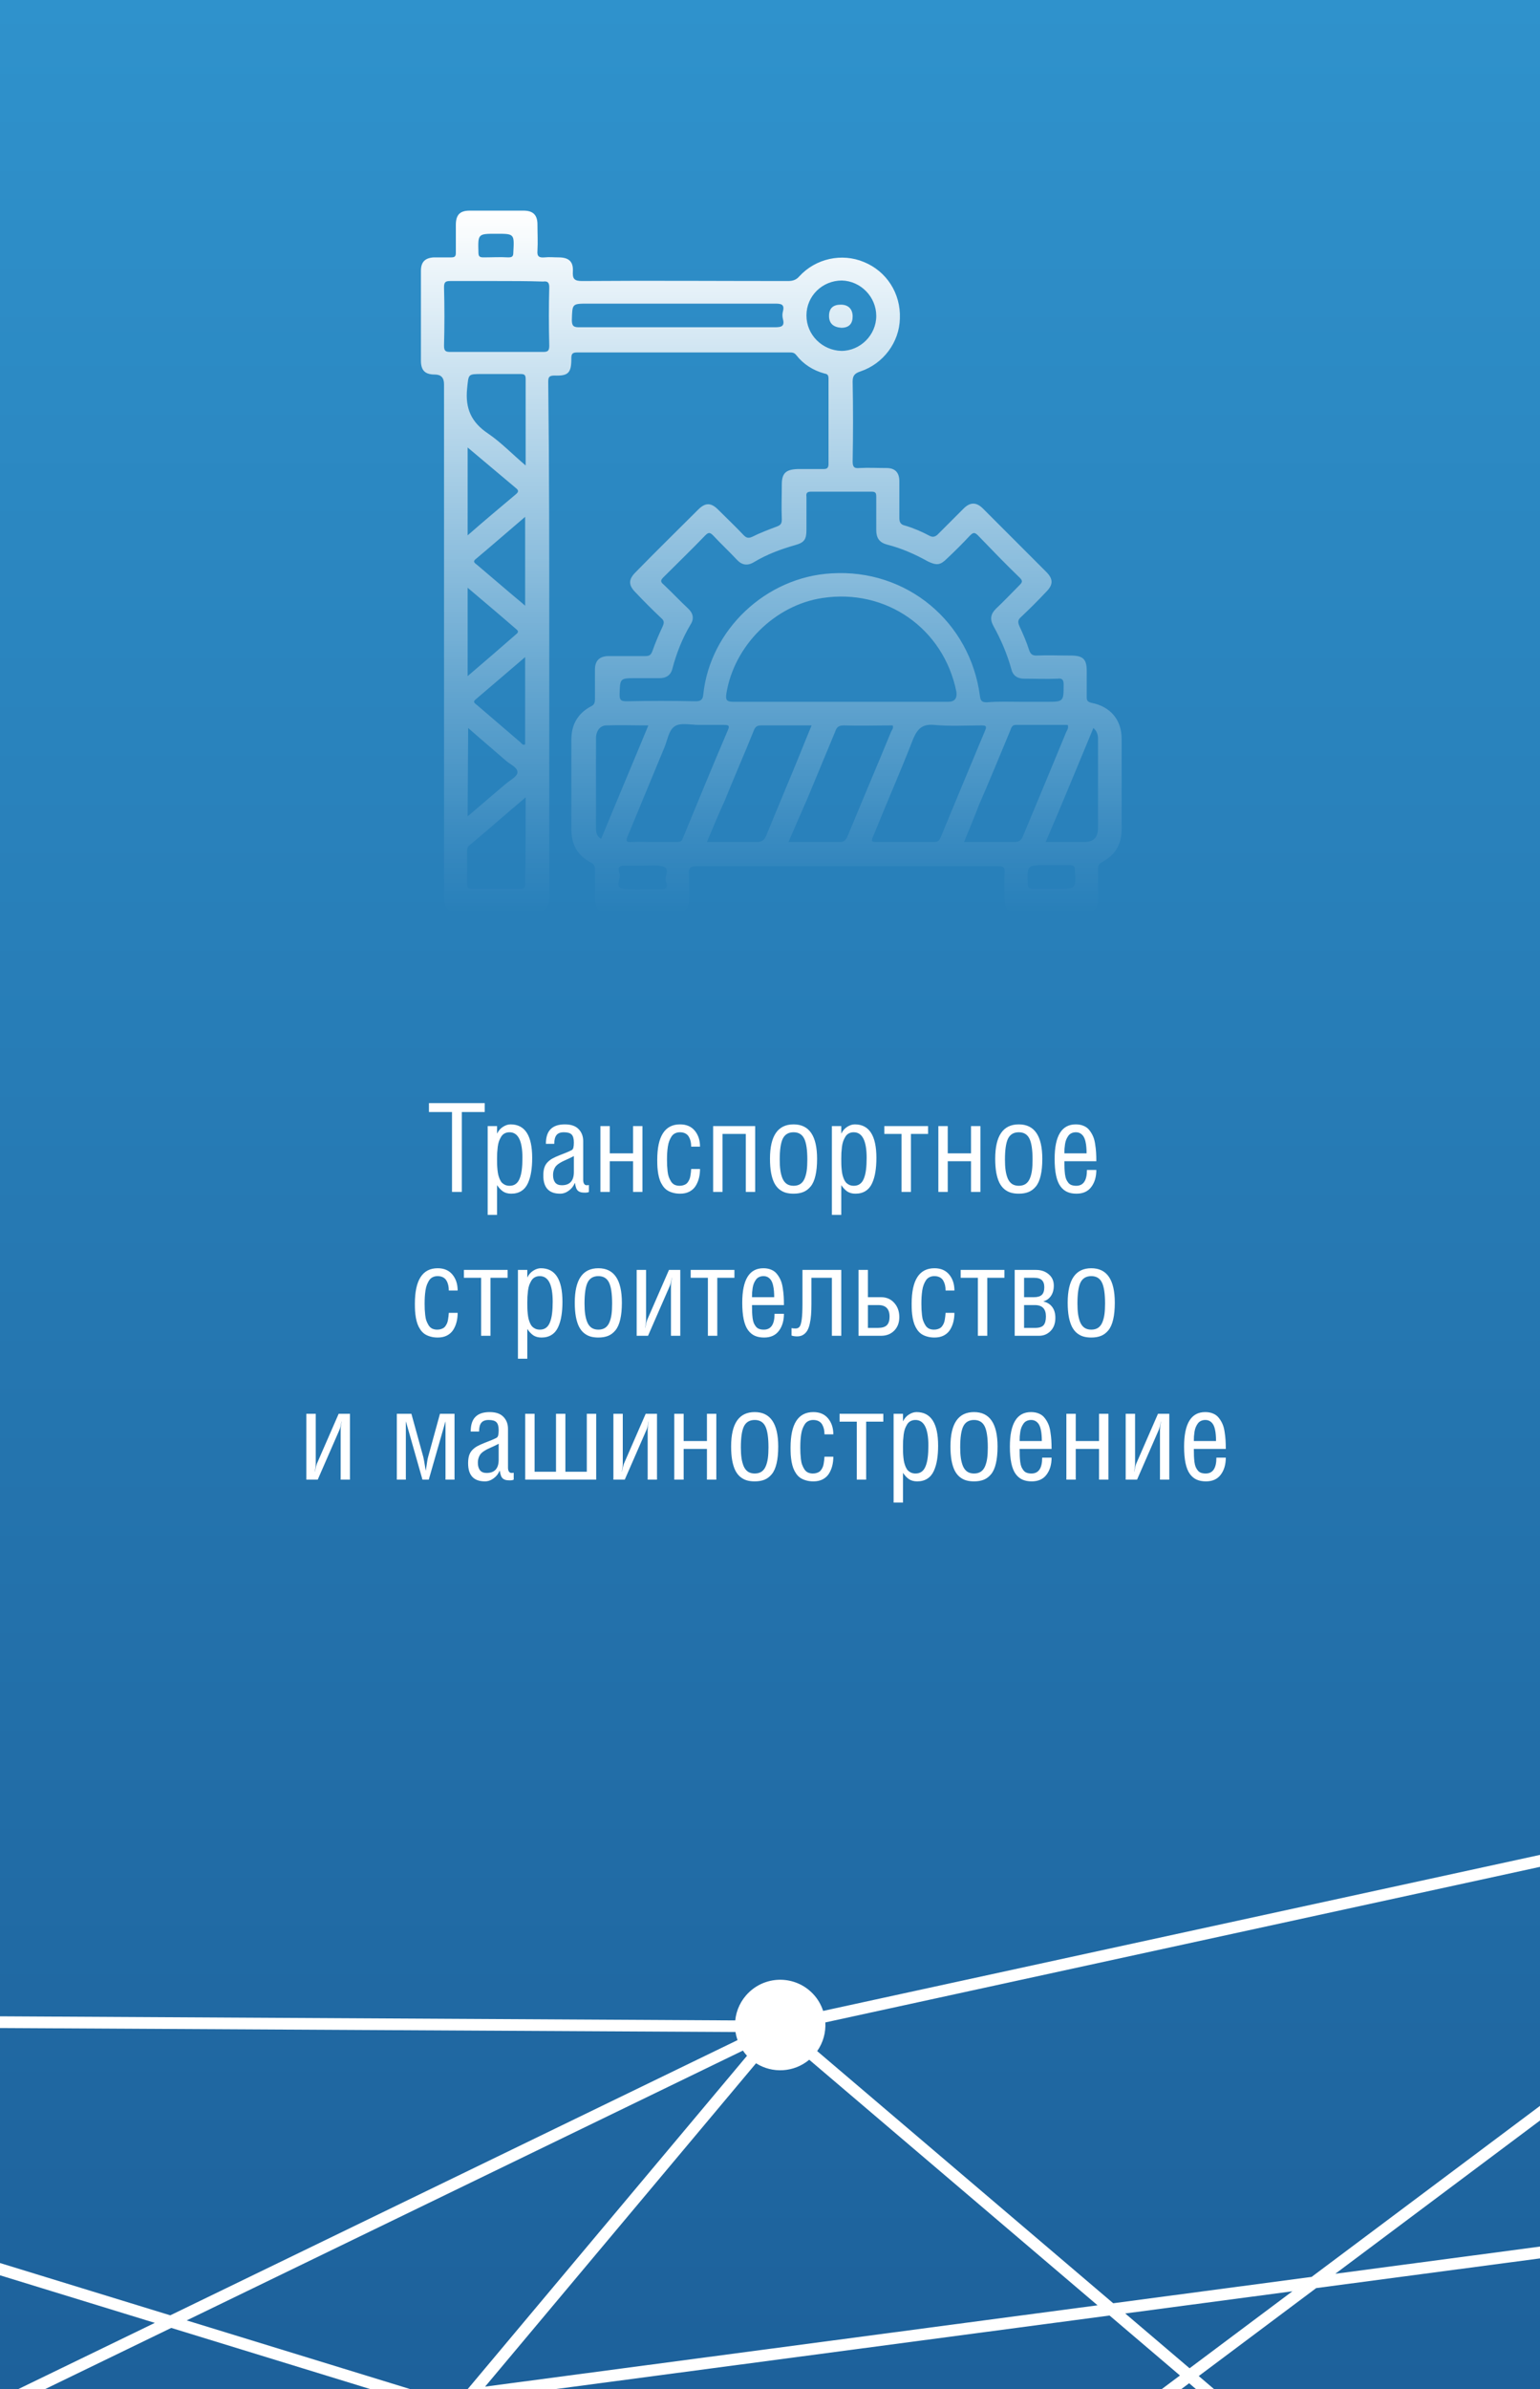
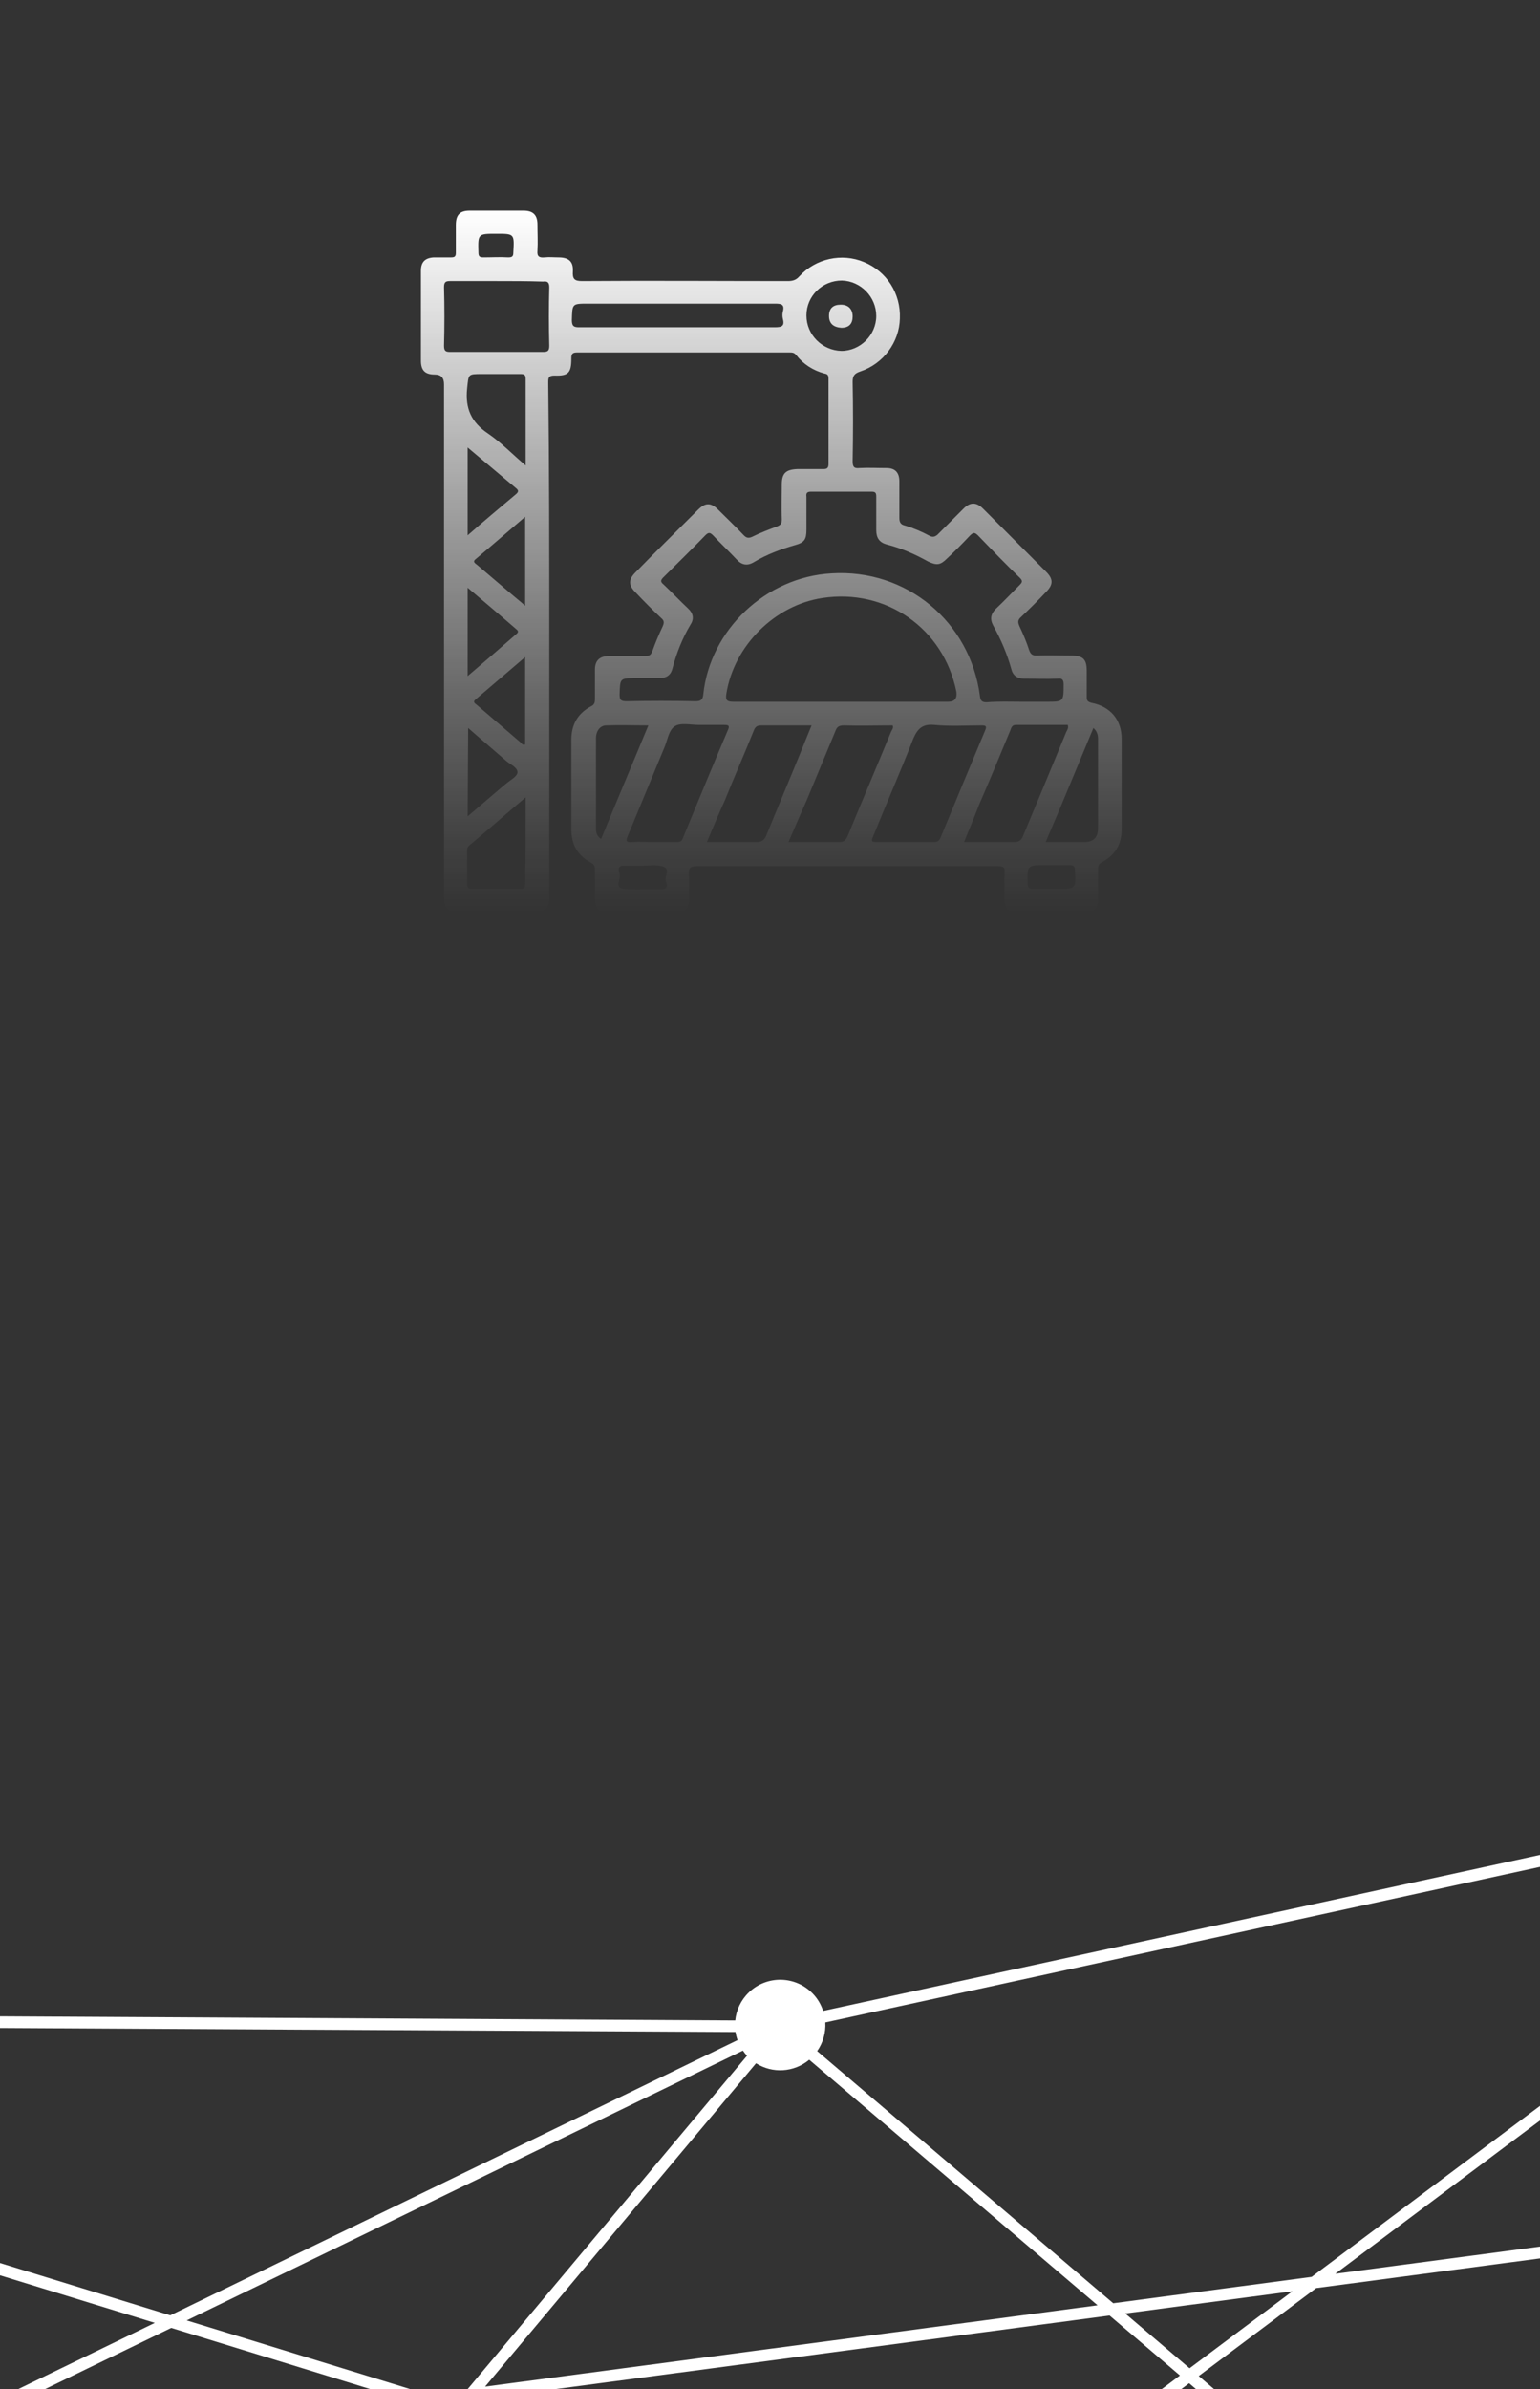
<svg xmlns="http://www.w3.org/2000/svg" width="300" height="465" viewBox="0 0 300 465" fill="none">
  <rect x="0" y="0" width="300" height="465" fill="#333333" stroke="none" />
-   <rect width="300" height="465" fill="url(#paint0_linear_169_39)" />
  <path d="M260.14 442.56L300 412.74V409.89L255.51 443.18L216.86 448.31L159.19 399.23C160.36 397.57 160.89 395.6 160.78 393.65L300 363.37V361.04L160.35 391.41C159.95 390.19 159.29 389.03 158.34 388.05C154.97 384.54 149.39 384.43 145.88 387.81C144.32 389.31 143.43 391.26 143.23 393.26L0 392.46V394.74L143.28 395.52C143.36 396.05 143.5 396.58 143.68 397.09L33.17 450.66L0 440.48V442.87L30.16 452.13L3.6 465H8.83L33.36 453.11L72.08 465H79.85L36.37 451.65L144.72 399.13C144.96 399.48 145.23 399.82 145.52 400.14L91.14 464.98L91.01 465H108.36L216.15 450.7L229.86 462.37L226.34 465H230.15L231.65 463.88L232.96 465H236.48L233.52 462.48L256.4 445.36L300 439.58V437.28L260.14 442.57V442.56ZM94.5 464.54L147.28 401.6C150.46 403.62 154.67 403.4 157.64 400.91L213.81 448.71L94.49 464.54H94.5ZM231.74 460.97L219.2 450.3L251.77 445.98L231.73 460.97H231.74Z" fill="white" />
  <path d="M107 124.5C107 141.2 107 157.8 107 174.4C107 176.9 106.3 177.6 103.8 177.6C99.1 177.6 94.3 177.6 89.6 177.6C87.3 177.6 86.5 176.9 86.5 174.5C86.5 141.3 86.5 108 86.5 74.8C86.5 73.5 85.9 72.9 84.7 72.9C82.8 72.9 82 72.1 82 70.2C82 64.4 82 58.5 82 52.7C82 51 82.8 50.2 84.5 50.1C85.6 50.1 86.8 50.1 87.9 50.1C88.6 50.1 88.8 49.9 88.8 49.2C88.8 47.4 88.8 45.6 88.8 43.8C88.8 41.8 89.6 41 91.5 41C95 41 98.5 41 102 41C103.9 41 104.7 41.9 104.7 43.7C104.7 45.4 104.8 47.1 104.7 48.8C104.6 49.9 105 50.2 106.1 50.1C107 50 107.9 50.1 108.8 50.1C110.8 50.1 111.7 50.9 111.6 52.8C111.5 54.3 111.9 54.7 113.4 54.7C126.8 54.6 140.2 54.7 153.5 54.7C154.4 54.7 155.1 54.5 155.7 53.8C158.9 50.3 164 49.2 168.3 51C172.7 52.8 175.5 57.1 175.3 62C175.2 66.6 172.1 70.8 167.6 72.3C166.4 72.7 166.1 73.2 166.1 74.3C166.2 79.5 166.2 84.6 166.1 89.8C166.1 90.9 166.4 91.2 167.4 91.1C169.2 91 170.9 91.1 172.7 91.1C174.4 91.1 175.2 92 175.2 93.7C175.2 96.1 175.2 98.4 175.2 100.8C175.2 101.6 175.4 102.1 176.3 102.3C178 102.8 179.6 103.5 181.1 104.3C181.7 104.6 182.1 104.5 182.6 104.1C184.3 102.4 186 100.7 187.7 99C189 97.7 190.2 97.7 191.5 99C195.6 103.1 199.7 107.2 203.8 111.3C205.2 112.7 205.2 113.8 203.8 115.2C202.2 116.9 200.6 118.5 198.9 120.1C198.2 120.7 198.3 121.2 198.6 121.9C199.3 123.4 200 125 200.5 126.6C200.8 127.4 201.2 127.6 201.9 127.6C204.1 127.5 206.4 127.6 208.6 127.6C211 127.6 211.7 128.3 211.7 130.6C211.7 132.3 211.7 134 211.7 135.7C211.7 136.4 211.9 136.6 212.6 136.8C216.3 137.5 218.5 140.1 218.5 143.8C218.5 149.7 218.5 155.6 218.5 161.4C218.5 164.3 217.3 166.4 214.7 167.8C214.1 168.1 213.9 168.5 213.9 169.1C213.9 171.1 213.9 173.1 213.9 175.1C213.9 176.9 213 177.7 211.3 177.7C207 177.7 202.8 177.7 198.5 177.7C196.5 177.7 195.7 176.9 195.7 174.9C195.7 173.2 195.6 171.5 195.7 169.8C195.8 168.8 195.4 168.6 194.4 168.6C184.5 168.6 174.6 168.6 164.7 168.6C155.1 168.6 145.5 168.6 135.8 168.6C134.4 168.6 134.1 169 134.2 170.3C134.3 171.9 134.2 173.5 134.2 175.1C134.2 176.9 133.4 177.7 131.6 177.7C127.3 177.7 123 177.7 118.6 177.7C116.8 177.7 115.9 176.8 115.9 175C115.9 173.1 115.9 171.1 115.9 169.2C115.9 168.6 115.7 168.2 115.1 167.9C112.5 166.5 111.3 164.4 111.3 161.4C111.3 155.6 111.3 149.8 111.3 144C111.3 141.1 112.5 138.9 115.1 137.5C115.8 137.2 115.9 136.7 115.9 136.1C115.9 134.2 115.9 132.2 115.9 130.3C115.9 128.6 116.8 127.7 118.6 127.7C121 127.7 123.3 127.7 125.7 127.7C126.5 127.7 126.8 127.5 127.1 126.7C127.7 125 128.4 123.4 129.1 121.9C129.4 121.2 129.4 120.8 128.8 120.3C127.1 118.7 125.4 117 123.8 115.3C122.4 113.9 122.4 112.8 123.8 111.4C127.8 107.3 131.9 103.3 136 99.2C137.4 97.8 138.5 97.8 139.9 99.2C141.6 100.9 143.3 102.5 144.9 104.2C145.4 104.7 145.8 104.8 146.5 104.5C148.1 103.7 149.7 103.1 151.3 102.5C152.1 102.2 152.3 101.9 152.3 101.1C152.2 98.8 152.3 96.5 152.3 94.3C152.3 92.1 153.1 91.4 155.3 91.3C157 91.3 158.7 91.3 160.4 91.3C161.1 91.3 161.4 91.1 161.4 90.3C161.4 84.8 161.4 79.2 161.4 73.7C161.4 73 161.2 72.8 160.6 72.7C158.4 72.1 156.5 70.9 155.1 69.1C154.7 68.6 154.3 68.6 153.7 68.6C139.9 68.6 126.2 68.6 112.4 68.6C111.4 68.6 111.3 69 111.3 69.8C111.3 72.6 110.7 73.2 108 73.1C106.8 73.1 106.8 73.6 106.8 74.5C107 91 107 107.7 107 124.5ZM199.1 136.6C200.7 136.6 202.2 136.6 203.8 136.6C207.2 136.6 207.2 136.6 207.2 133.2C207.2 132.2 206.8 132 206 132.1C203.8 132.2 201.6 132.1 199.5 132.1C198.2 132.1 197.3 131.5 197 130.2C196.2 127.3 195 124.5 193.5 121.8C192.8 120.5 193 119.5 194 118.5C195.6 117 197.1 115.4 198.6 113.9C199.1 113.4 199.3 113.1 198.7 112.5C195.9 109.8 193.2 107 190.5 104.2C189.8 103.5 189.5 103.7 188.9 104.3C187.5 105.8 186 107.3 184.5 108.7C183.2 110 182.5 110.1 180.8 109.3C178.3 107.9 175.6 106.7 172.8 106C171.3 105.6 170.7 104.7 170.7 103.2C170.7 101 170.7 98.8 170.7 96.7C170.7 96 170.6 95.7 169.8 95.7C165.9 95.7 161.9 95.7 158 95.7C157.2 95.7 157 96 157.1 96.7C157.1 98.8 157.1 101 157.1 103.1C157.1 105 156.7 105.6 154.9 106.1C152.1 106.9 149.4 107.9 146.9 109.4C145.6 110.2 144.5 110 143.5 108.9C142 107.3 140.4 105.8 138.9 104.2C138.3 103.6 138 103.6 137.4 104.2C134.7 107 131.9 109.7 129.2 112.4C128.6 113 128.7 113.3 129.3 113.8C130.9 115.3 132.4 116.9 134 118.4C135 119.3 135.3 120.4 134.5 121.6C132.9 124.3 131.8 127.1 131 130.1C130.7 131.4 129.8 132 128.5 132C127 132 125.5 132 124 132C120.7 132 120.8 132 120.7 135.2C120.7 136.3 121 136.5 122.1 136.5C126.6 136.4 131 136.4 135.5 136.5C136.5 136.5 136.9 136.2 137 135.2C138.3 122.6 149.2 112.3 162 111.6C176.6 110.7 189 121 190.9 135.5C191 136.4 191.3 136.7 192.2 136.7C194.5 136.5 196.8 136.6 199.1 136.6ZM163.9 136.6C170.8 136.6 177.7 136.6 184.7 136.6C186 136.6 186.5 135.9 186.3 134.6C183.8 122.3 172.6 114.5 160.2 116.4C150.9 117.8 143 125.7 141.5 135C141.3 136.3 141.6 136.6 142.9 136.6C149.8 136.6 156.9 136.6 163.9 136.6ZM176.2 163.9C178.1 163.9 180 163.9 181.9 163.9C182.6 163.9 182.9 163.7 183.2 163.1C186.1 156.1 189 149.1 191.9 142.2C192.3 141.3 192 141.2 191.2 141.2C188.1 141.2 185 141.4 182 141.1C179.8 140.9 178.8 141.7 177.9 143.8C175.5 150 172.8 156.1 170.3 162.3C169.6 163.9 169.6 163.9 171.3 163.9C172.9 163.9 174.6 163.9 176.2 163.9ZM96.8 54.7C93.8 54.7 90.7 54.7 87.7 54.7C86.8 54.7 86.5 54.9 86.5 55.9C86.6 59.7 86.6 63.5 86.5 67.3C86.5 68.3 86.8 68.5 87.7 68.5C93.7 68.5 99.7 68.5 105.8 68.5C106.7 68.5 107 68.3 107 67.3C106.9 63.5 106.9 59.7 107 55.9C107 54.9 106.6 54.7 105.8 54.8C102.7 54.7 99.7 54.7 96.8 54.7ZM137.7 163.9C141.1 163.9 144.2 163.9 147.4 163.9C148.3 163.9 148.8 163.6 149.2 162.8C151.4 157.4 153.7 152 155.9 146.6C156.6 144.9 157.3 143.1 158.1 141.2C154.7 141.2 151.5 141.2 148.3 141.2C147.4 141.2 147.1 141.5 146.8 142.3C145 146.8 143 151.3 141.2 155.8C140 158.4 138.9 161.1 137.7 163.9ZM127.3 163.9C128.8 163.9 130.3 163.9 131.8 163.9C132.4 163.9 132.8 163.8 133 163.2C135.9 156.2 138.8 149.1 141.8 142.1C142.2 141.2 141.9 141.1 141 141.1C139.4 141.1 137.8 141.1 136.2 141.1C134.5 141.1 132.5 140.6 131.4 141.4C130.2 142.2 130 144.3 129.3 145.8C127 151.4 124.6 157.1 122.3 162.7C121.9 163.6 121.9 164 123.1 163.9C124.5 163.8 125.9 163.9 127.3 163.9ZM153.6 163.9C157 163.9 160.2 163.9 163.4 163.9C164.3 163.9 164.7 163.7 165.1 162.8C167.9 156 170.8 149.2 173.6 142.4C173.8 142 174.1 141.7 173.9 141.2C170.7 141.2 167.6 141.3 164.4 141.2C163.4 141.2 163 141.5 162.7 142.4C160.9 146.7 159.1 151.1 157.3 155.4C156.1 158.1 154.9 160.9 153.6 163.9ZM187.8 163.9C191.1 163.9 194.3 163.9 197.4 163.9C198.4 163.9 198.9 163.7 199.3 162.7C202.1 156 204.9 149.3 207.7 142.5C207.9 142.1 208.2 141.7 208 141.1C204.7 141.1 201.3 141.1 197.9 141.1C197.1 141.1 197 141.7 196.8 142.2C194.8 147 192.8 151.9 190.7 156.7C189.8 159.1 188.8 161.4 187.8 163.9ZM132 63.7C138.3 63.7 144.6 63.7 150.9 63.7C152.3 63.7 152.9 63.5 152.5 62C152.4 61.6 152.4 61.1 152.5 60.7C152.9 59.2 152.2 59.1 150.9 59.1C138.8 59.1 126.7 59.1 114.6 59.1C111.4 59.1 111.5 59.1 111.4 62.3C111.4 63.5 111.8 63.7 112.8 63.7C119.3 63.7 125.6 63.7 132 63.7ZM102.4 90.6C102.4 84.8 102.4 79.3 102.4 73.8C102.4 73 102.2 72.8 101.4 72.8C98.9 72.8 96.4 72.8 93.9 72.8C91.1 72.8 91.3 72.8 91 75.6C90.6 79.5 91.8 82.2 95.1 84.4C97.6 86.1 99.8 88.4 102.4 90.6ZM102.4 155.2C98.6 158.4 95.1 161.5 91.5 164.5C91.1 164.8 91 165.1 91 165.6C91 167.8 91 170 91 172.1C91 172.8 91.3 173 91.9 173C95.1 173 98.2 173 101.4 173C102 173 102.3 172.9 102.3 172.1C102.4 166.6 102.4 161.1 102.4 155.2ZM170.7 61.5C170.7 57.8 167.7 54.7 164 54.6C160.2 54.6 157.1 57.6 157.1 61.4C157.1 65.2 160.2 68.2 163.9 68.3C167.6 68.3 170.7 65.2 170.7 61.5ZM126.3 141.2C123.4 141.2 120.7 141.1 118.1 141.2C116.9 141.2 116.1 142.3 116.1 143.7C116.1 149.6 116.1 155.5 116.1 161.3C116.1 162.1 116.3 162.8 117.1 163.3C120.1 156 123.2 148.7 126.3 141.2ZM213 141.7C209.9 149.1 206.9 156.5 203.7 163.9C206.3 163.9 208.7 163.9 211.1 163.9C213 163.9 213.9 163.1 213.9 161.1C213.9 155.4 213.9 149.6 213.9 143.9C213.9 143.2 213.8 142.4 213 141.7ZM91.1 87.1V104.2C94.3 101.4 97.4 98.8 100.5 96.2C101.1 95.7 101 95.4 100.5 95C97.4 92.4 94.3 89.8 91.1 87.1ZM102.3 100.6C98.9 103.5 95.8 106.2 92.7 108.8C91.9 109.4 92.7 109.7 93 110C95.2 111.9 97.5 113.8 99.7 115.7C100.5 116.4 101.3 117 102.3 117.9V100.6ZM91.1 114.4V131.6C94.4 128.8 97.5 126.1 100.6 123.4C101 123.1 101 122.8 100.6 122.5C97.5 119.8 94.4 117.2 91.1 114.4ZM102.3 127.9C99 130.7 95.9 133.4 92.7 136.1C91.9 136.7 92.7 137 93 137.3C95.8 139.7 98.6 142.1 101.4 144.5C101.6 144.7 101.8 145.1 102.3 144.9V127.9ZM91.1 158.9C93.7 156.7 96.1 154.6 98.5 152.6C99.3 151.9 100.7 151.2 100.8 150.4C100.9 149.4 99.4 148.8 98.6 148.1C96.2 146 93.7 143.9 91.2 141.7L91.1 158.9ZM125.3 168.5C124 168.5 122.7 168.5 121.5 168.5C120.1 168.5 120.6 169.6 120.7 170.1C121 171.1 119.6 172.8 121.5 173C123.9 173.3 126.4 173 128.9 173.1C130.3 173.1 129.9 172 129.7 171.5C129.4 170.5 130.8 169 128.9 168.6C127.7 168.3 126.5 168.5 125.3 168.5ZM204.8 173C205.2 173 205.6 173 206.1 173C209.6 173 209.6 173 209.4 169.4C209.4 168.7 209.2 168.4 208.4 168.4C206.8 168.4 205.3 168.4 203.7 168.4C200.1 168.4 200.1 168.4 200.2 172C200.2 172.7 200.4 173 201.2 173C202.4 173 203.6 173 204.8 173ZM96.7 45.5C93.1 45.5 93.1 45.5 93.2 49.1C93.2 49.9 93.4 50.1 94.2 50.1C95.8 50.1 97.4 50 99 50.1C99.8 50.1 100 49.9 100 49.1C100.2 45.5 100.2 45.5 96.7 45.5ZM163.9 63.8C165.4 63.8 166.1 63 166.1 61.6C166.1 60.2 165.3 59.3 163.8 59.3C162.3 59.3 161.5 60 161.5 61.5C161.5 63 162.4 63.7 163.9 63.8Z" fill="url(#paint1_linear_169_39)" />
-   <path d="M83.562 216.449V214.715H94.426V216.449H89.961V232H88.051V216.449H83.562ZM95 236.465V219.18H96.828V220.621H96.852C97.125 220.059 97.508 219.625 98 219.32C98.492 219.008 98.981 218.852 99.465 218.852C102.27 218.852 103.672 221.027 103.672 225.379C103.672 226.41 103.605 227.324 103.473 228.121C103.348 228.918 103.137 229.645 102.84 230.301C102.543 230.957 102.121 231.461 101.574 231.812C101.027 232.164 100.367 232.34 99.594 232.34C98.977 232.34 98.453 232.203 98.023 231.93C97.602 231.648 97.203 231.23 96.828 230.676V236.465H95ZM96.828 225.566C96.828 225.98 96.832 226.34 96.84 226.645C96.848 226.941 96.871 227.285 96.91 227.676C96.949 228.059 97 228.387 97.062 228.66C97.133 228.934 97.227 229.215 97.344 229.504C97.469 229.793 97.613 230.027 97.777 230.207C97.949 230.379 98.16 230.523 98.41 230.641C98.668 230.75 98.957 230.805 99.277 230.805C99.746 230.805 100.141 230.688 100.461 230.453C100.789 230.219 101.047 229.863 101.234 229.387C101.43 228.902 101.566 228.34 101.645 227.699C101.73 227.051 101.773 226.277 101.773 225.379C101.773 222.051 100.934 220.387 99.254 220.387C98.894 220.387 98.578 220.461 98.305 220.609C98.031 220.75 97.809 220.961 97.637 221.242C97.465 221.523 97.32 221.82 97.203 222.133C97.094 222.445 97.012 222.816 96.957 223.246C96.91 223.668 96.875 224.051 96.852 224.395C96.836 224.738 96.828 225.129 96.828 225.566ZM105.84 228.812C105.84 228.242 105.898 227.758 106.016 227.359C106.133 226.953 106.328 226.598 106.602 226.293C106.883 225.988 107.207 225.73 107.574 225.52C107.949 225.309 108.434 225.086 109.027 224.852C109.996 224.492 110.758 224.172 111.312 223.891C111.516 223.797 111.645 223.625 111.699 223.375C111.762 223.125 111.793 222.793 111.793 222.379C111.793 221.645 111.648 221.129 111.359 220.832C111.078 220.535 110.574 220.387 109.848 220.387C109.176 220.387 108.695 220.57 108.406 220.938C108.117 221.305 107.973 221.871 107.973 222.637H106.344C106.344 221.34 106.652 220.387 107.27 219.777C107.887 219.16 108.809 218.852 110.035 218.852C111.238 218.852 112.133 219.16 112.719 219.777C113.312 220.387 113.609 221.164 113.609 222.109V229.668C113.609 229.98 113.668 230.23 113.785 230.418C113.902 230.605 114.078 230.699 114.312 230.699C114.461 230.699 114.598 230.684 114.723 230.652V232C114.566 232.094 114.316 232.141 113.973 232.141C113.66 232.141 113.414 232.121 113.234 232.082C113.055 232.051 112.875 231.977 112.695 231.859C112.516 231.734 112.371 231.547 112.262 231.297C112.16 231.039 112.074 230.699 112.004 230.277H111.957C111.738 230.855 111.359 231.344 110.82 231.742C110.281 232.141 109.715 232.34 109.121 232.34C106.934 232.34 105.84 231.164 105.84 228.812ZM107.738 228.73C107.738 229.332 107.875 229.812 108.148 230.172C108.43 230.523 108.859 230.699 109.438 230.699C111.008 230.699 111.793 229.836 111.793 228.109V225.016C111.527 225.164 111.207 225.324 110.832 225.496C110.465 225.668 110.148 225.812 109.883 225.93C109.625 226.039 109.352 226.184 109.062 226.363C108.773 226.535 108.539 226.719 108.359 226.914C108.18 227.109 108.031 227.363 107.914 227.676C107.797 227.98 107.738 228.332 107.738 228.73ZM116.961 232V219.18H118.789V224.488H123.324V219.18H125.152V232H123.324V226.023H118.789V232H116.961ZM128.035 225.766C128.035 221.156 129.516 218.852 132.477 218.852C133.711 218.852 134.668 219.262 135.348 220.082C136.027 220.902 136.367 221.938 136.367 223.188H134.645C134.645 222.812 134.609 222.469 134.539 222.156C134.469 221.844 134.355 221.551 134.199 221.277C134.043 220.996 133.816 220.777 133.52 220.621C133.223 220.465 132.867 220.387 132.453 220.387C132.102 220.387 131.785 220.457 131.504 220.598C131.23 220.73 131.004 220.93 130.824 221.195C130.652 221.461 130.504 221.754 130.379 222.074C130.254 222.395 130.16 222.77 130.098 223.199C130.035 223.629 129.992 224.043 129.969 224.441C129.945 224.84 129.934 225.281 129.934 225.766C129.934 226.195 129.941 226.566 129.957 226.879C129.973 227.184 130.004 227.555 130.051 227.992C130.098 228.422 130.176 228.785 130.285 229.082C130.395 229.379 130.535 229.668 130.707 229.949C130.879 230.23 131.105 230.445 131.387 230.594C131.676 230.734 132.008 230.805 132.383 230.805C132.656 230.805 132.902 230.77 133.121 230.699C133.34 230.629 133.523 230.543 133.672 230.441C133.82 230.332 133.949 230.188 134.059 230.008C134.176 229.828 134.266 229.656 134.328 229.492C134.398 229.32 134.453 229.109 134.492 228.859C134.539 228.609 134.57 228.395 134.586 228.215C134.609 228.027 134.629 227.801 134.645 227.535H136.367C136.367 228.168 136.297 228.762 136.156 229.316C136.016 229.871 135.801 230.379 135.512 230.84C135.223 231.301 134.82 231.668 134.305 231.941C133.789 232.207 133.188 232.34 132.5 232.34C131.953 232.34 131.461 232.273 131.023 232.141C130.586 232.016 130.211 231.844 129.898 231.625C129.594 231.406 129.328 231.129 129.102 230.793C128.875 230.457 128.695 230.109 128.562 229.75C128.43 229.391 128.32 228.98 128.234 228.52C128.156 228.051 128.102 227.605 128.07 227.184C128.047 226.754 128.035 226.281 128.035 225.766ZM138.922 232V219.18H147.113V232H145.285V220.715H140.75V232H138.922ZM149.996 225.543C149.996 221.082 151.527 218.852 154.59 218.852C157.645 218.852 159.172 221.09 159.172 225.566C159.172 226.848 159.066 227.934 158.855 228.824C158.652 229.715 158.344 230.414 157.93 230.922C157.516 231.43 157.039 231.793 156.5 232.012C155.961 232.23 155.324 232.34 154.59 232.34C154.012 232.34 153.496 232.273 153.043 232.141C152.59 232.008 152.168 231.781 151.777 231.461C151.395 231.141 151.074 230.727 150.816 230.219C150.559 229.703 150.355 229.055 150.207 228.273C150.066 227.484 149.996 226.574 149.996 225.543ZM151.895 225.73C151.895 226.527 151.938 227.223 152.023 227.816C152.109 228.402 152.25 228.93 152.445 229.398C152.648 229.859 152.926 230.211 153.277 230.453C153.637 230.688 154.074 230.805 154.59 230.805C155.113 230.805 155.555 230.688 155.914 230.453C156.273 230.211 156.551 229.855 156.746 229.387C156.941 228.918 157.078 228.395 157.156 227.816C157.234 227.23 157.273 226.535 157.273 225.73C157.273 223.793 157.066 222.418 156.652 221.605C156.246 220.793 155.559 220.387 154.59 220.387C153.613 220.387 152.918 220.793 152.504 221.605C152.098 222.418 151.895 223.793 151.895 225.73ZM162.055 236.465V219.18H163.883V220.621H163.906C164.18 220.059 164.562 219.625 165.055 219.32C165.547 219.008 166.035 218.852 166.52 218.852C169.324 218.852 170.727 221.027 170.727 225.379C170.727 226.41 170.66 227.324 170.527 228.121C170.402 228.918 170.191 229.645 169.895 230.301C169.598 230.957 169.176 231.461 168.629 231.812C168.082 232.164 167.422 232.34 166.648 232.34C166.031 232.34 165.508 232.203 165.078 231.93C164.656 231.648 164.258 231.23 163.883 230.676V236.465H162.055ZM163.883 225.566C163.883 225.98 163.887 226.34 163.895 226.645C163.902 226.941 163.926 227.285 163.965 227.676C164.004 228.059 164.055 228.387 164.117 228.66C164.188 228.934 164.281 229.215 164.398 229.504C164.523 229.793 164.668 230.027 164.832 230.207C165.004 230.379 165.215 230.523 165.465 230.641C165.723 230.75 166.012 230.805 166.332 230.805C166.801 230.805 167.195 230.688 167.516 230.453C167.844 230.219 168.102 229.863 168.289 229.387C168.484 228.902 168.621 228.34 168.699 227.699C168.785 227.051 168.828 226.277 168.828 225.379C168.828 222.051 167.988 220.387 166.309 220.387C165.949 220.387 165.633 220.461 165.359 220.609C165.086 220.75 164.863 220.961 164.691 221.242C164.52 221.523 164.375 221.82 164.258 222.133C164.148 222.445 164.066 222.816 164.012 223.246C163.965 223.668 163.93 224.051 163.906 224.395C163.891 224.738 163.883 225.129 163.883 225.566ZM172.273 220.715V219.18H180.793V220.715H177.453V232H175.625V220.715H172.273ZM182.797 232V219.18H184.625V224.488H189.16V219.18H190.988V232H189.16V226.023H184.625V232H182.797ZM193.871 225.543C193.871 221.082 195.402 218.852 198.465 218.852C201.52 218.852 203.047 221.09 203.047 225.566C203.047 226.848 202.941 227.934 202.73 228.824C202.527 229.715 202.219 230.414 201.805 230.922C201.391 231.43 200.914 231.793 200.375 232.012C199.836 232.23 199.199 232.34 198.465 232.34C197.887 232.34 197.371 232.273 196.918 232.141C196.465 232.008 196.043 231.781 195.652 231.461C195.27 231.141 194.949 230.727 194.691 230.219C194.434 229.703 194.23 229.055 194.082 228.273C193.941 227.484 193.871 226.574 193.871 225.543ZM195.77 225.73C195.77 226.527 195.812 227.223 195.898 227.816C195.984 228.402 196.125 228.93 196.32 229.398C196.523 229.859 196.801 230.211 197.152 230.453C197.512 230.688 197.949 230.805 198.465 230.805C198.988 230.805 199.43 230.688 199.789 230.453C200.148 230.211 200.426 229.855 200.621 229.387C200.816 228.918 200.953 228.395 201.031 227.816C201.109 227.23 201.148 226.535 201.148 225.73C201.148 223.793 200.941 222.418 200.527 221.605C200.121 220.793 199.434 220.387 198.465 220.387C197.488 220.387 196.793 220.793 196.379 221.605C195.973 222.418 195.77 223.793 195.77 225.73ZM205.449 225.566C205.449 221.09 206.82 218.852 209.562 218.852C210.148 218.852 210.664 218.949 211.109 219.145C211.562 219.332 211.93 219.609 212.211 219.977C212.5 220.336 212.738 220.73 212.926 221.16C213.113 221.582 213.25 222.086 213.336 222.672C213.43 223.258 213.492 223.805 213.523 224.312C213.555 224.812 213.57 225.383 213.57 226.023H207.348C207.348 226.578 207.355 227.039 207.371 227.406C207.387 227.773 207.418 228.156 207.465 228.555C207.52 228.953 207.598 229.277 207.699 229.527C207.809 229.77 207.945 229.996 208.109 230.207C208.273 230.418 208.484 230.57 208.742 230.664C209 230.758 209.305 230.805 209.656 230.805C211.047 230.805 211.742 229.777 211.742 227.723H213.57C213.57 229.066 213.242 230.172 212.586 231.039C211.938 231.906 210.977 232.34 209.703 232.34C209.008 232.34 208.406 232.227 207.898 232C207.391 231.773 206.949 231.406 206.574 230.898C206.199 230.383 205.918 229.684 205.73 228.801C205.543 227.91 205.449 226.832 205.449 225.566ZM207.348 224.488H211.672C211.672 224.051 211.656 223.656 211.625 223.305C211.602 222.953 211.547 222.59 211.461 222.215C211.375 221.832 211.258 221.516 211.109 221.266C210.961 221.008 210.758 220.797 210.5 220.633C210.242 220.469 209.938 220.387 209.586 220.387C209.266 220.387 208.977 220.449 208.719 220.574C208.469 220.691 208.266 220.863 208.109 221.09C207.953 221.309 207.82 221.547 207.711 221.805C207.609 222.055 207.531 222.348 207.477 222.684C207.43 223.012 207.395 223.312 207.371 223.586C207.355 223.859 207.348 224.16 207.348 224.488ZM80.82 253.766C80.82 249.156 82.301 246.852 85.262 246.852C86.496 246.852 87.453 247.262 88.133 248.082C88.812 248.902 89.152 249.938 89.152 251.188H87.43C87.43 250.812 87.394 250.469 87.324 250.156C87.254 249.844 87.141 249.551 86.984 249.277C86.828 248.996 86.602 248.777 86.305 248.621C86.008 248.465 85.652 248.387 85.238 248.387C84.887 248.387 84.57 248.457 84.289 248.598C84.016 248.73 83.789 248.93 83.609 249.195C83.438 249.461 83.289 249.754 83.164 250.074C83.039 250.395 82.945 250.77 82.883 251.199C82.82 251.629 82.777 252.043 82.754 252.441C82.731 252.84 82.719 253.281 82.719 253.766C82.719 254.195 82.727 254.566 82.742 254.879C82.758 255.184 82.789 255.555 82.836 255.992C82.883 256.422 82.961 256.785 83.07 257.082C83.18 257.379 83.32 257.668 83.492 257.949C83.664 258.23 83.891 258.445 84.172 258.594C84.461 258.734 84.793 258.805 85.168 258.805C85.441 258.805 85.688 258.77 85.906 258.699C86.125 258.629 86.309 258.543 86.457 258.441C86.606 258.332 86.734 258.188 86.844 258.008C86.961 257.828 87.051 257.656 87.113 257.492C87.184 257.32 87.238 257.109 87.277 256.859C87.324 256.609 87.356 256.395 87.371 256.215C87.394 256.027 87.414 255.801 87.43 255.535H89.152C89.152 256.168 89.082 256.762 88.941 257.316C88.801 257.871 88.586 258.379 88.297 258.84C88.008 259.301 87.606 259.668 87.09 259.941C86.574 260.207 85.973 260.34 85.285 260.34C84.738 260.34 84.246 260.273 83.809 260.141C83.371 260.016 82.996 259.844 82.684 259.625C82.379 259.406 82.113 259.129 81.887 258.793C81.66 258.457 81.481 258.109 81.348 257.75C81.215 257.391 81.106 256.98 81.019 256.52C80.941 256.051 80.887 255.605 80.856 255.184C80.832 254.754 80.82 254.281 80.82 253.766ZM90.371 248.715V247.18H98.891V248.715H95.551V260H93.723V248.715H90.371ZM100.895 264.465V247.18H102.723V248.621H102.746C103.02 248.059 103.402 247.625 103.895 247.32C104.387 247.008 104.875 246.852 105.359 246.852C108.164 246.852 109.566 249.027 109.566 253.379C109.566 254.41 109.5 255.324 109.367 256.121C109.242 256.918 109.031 257.645 108.734 258.301C108.438 258.957 108.016 259.461 107.469 259.812C106.922 260.164 106.262 260.34 105.488 260.34C104.871 260.34 104.348 260.203 103.918 259.93C103.496 259.648 103.098 259.23 102.723 258.676V264.465H100.895ZM102.723 253.566C102.723 253.98 102.727 254.34 102.734 254.645C102.742 254.941 102.766 255.285 102.805 255.676C102.844 256.059 102.895 256.387 102.957 256.66C103.027 256.934 103.121 257.215 103.238 257.504C103.363 257.793 103.508 258.027 103.672 258.207C103.844 258.379 104.055 258.523 104.305 258.641C104.562 258.75 104.852 258.805 105.172 258.805C105.641 258.805 106.035 258.688 106.355 258.453C106.684 258.219 106.941 257.863 107.129 257.387C107.324 256.902 107.461 256.34 107.539 255.699C107.625 255.051 107.668 254.277 107.668 253.379C107.668 250.051 106.828 248.387 105.148 248.387C104.789 248.387 104.473 248.461 104.199 248.609C103.926 248.75 103.703 248.961 103.531 249.242C103.359 249.523 103.215 249.82 103.098 250.133C102.988 250.445 102.906 250.816 102.852 251.246C102.805 251.668 102.77 252.051 102.746 252.395C102.73 252.738 102.723 253.129 102.723 253.566ZM111.969 253.543C111.969 249.082 113.5 246.852 116.562 246.852C119.617 246.852 121.145 249.09 121.145 253.566C121.145 254.848 121.039 255.934 120.828 256.824C120.625 257.715 120.316 258.414 119.902 258.922C119.488 259.43 119.012 259.793 118.473 260.012C117.934 260.23 117.297 260.34 116.562 260.34C115.984 260.34 115.469 260.273 115.016 260.141C114.562 260.008 114.141 259.781 113.75 259.461C113.367 259.141 113.047 258.727 112.789 258.219C112.531 257.703 112.328 257.055 112.18 256.273C112.039 255.484 111.969 254.574 111.969 253.543ZM113.867 253.73C113.867 254.527 113.91 255.223 113.996 255.816C114.082 256.402 114.223 256.93 114.418 257.398C114.621 257.859 114.898 258.211 115.25 258.453C115.609 258.688 116.047 258.805 116.562 258.805C117.086 258.805 117.527 258.688 117.887 258.453C118.246 258.211 118.523 257.855 118.719 257.387C118.914 256.918 119.051 256.395 119.129 255.816C119.207 255.23 119.246 254.535 119.246 253.73C119.246 251.793 119.039 250.418 118.625 249.605C118.219 248.793 117.531 248.387 116.562 248.387C115.586 248.387 114.891 248.793 114.477 249.605C114.07 250.418 113.867 251.793 113.867 253.73ZM124.027 260V247.18H125.855V256.93C125.855 257.344 125.793 257.855 125.668 258.465H125.691C125.848 257.684 125.973 257.172 126.066 256.93L130.32 247.18H132.523V260H130.707V250.285C130.707 249.949 130.77 249.418 130.895 248.691H130.871C130.738 249.504 130.609 250.035 130.484 250.285L126.242 260H124.027ZM134.551 248.715V247.18H143.07V248.715H139.73V260H137.902V248.715H134.551ZM144.594 253.566C144.594 249.09 145.965 246.852 148.707 246.852C149.293 246.852 149.809 246.949 150.254 247.145C150.707 247.332 151.074 247.609 151.355 247.977C151.645 248.336 151.883 248.73 152.07 249.16C152.258 249.582 152.395 250.086 152.48 250.672C152.574 251.258 152.637 251.805 152.668 252.312C152.699 252.812 152.715 253.383 152.715 254.023H146.492C146.492 254.578 146.5 255.039 146.516 255.406C146.531 255.773 146.562 256.156 146.609 256.555C146.664 256.953 146.742 257.277 146.844 257.527C146.953 257.77 147.09 257.996 147.254 258.207C147.418 258.418 147.629 258.57 147.887 258.664C148.145 258.758 148.449 258.805 148.801 258.805C150.191 258.805 150.887 257.777 150.887 255.723H152.715C152.715 257.066 152.387 258.172 151.73 259.039C151.082 259.906 150.121 260.34 148.848 260.34C148.152 260.34 147.551 260.227 147.043 260C146.535 259.773 146.094 259.406 145.719 258.898C145.344 258.383 145.062 257.684 144.875 256.801C144.688 255.91 144.594 254.832 144.594 253.566ZM146.492 252.488H150.816C150.816 252.051 150.801 251.656 150.77 251.305C150.746 250.953 150.691 250.59 150.605 250.215C150.52 249.832 150.402 249.516 150.254 249.266C150.105 249.008 149.902 248.797 149.645 248.633C149.387 248.469 149.082 248.387 148.73 248.387C148.41 248.387 148.121 248.449 147.863 248.574C147.613 248.691 147.41 248.863 147.254 249.09C147.098 249.309 146.965 249.547 146.855 249.805C146.754 250.055 146.676 250.348 146.621 250.684C146.574 251.012 146.539 251.312 146.516 251.586C146.5 251.859 146.492 252.16 146.492 252.488ZM154.191 259.953V258.512C154.426 258.559 154.688 258.582 154.977 258.582C155.328 258.582 155.594 258.461 155.773 258.219C155.953 257.969 156.09 257.488 156.184 256.777C156.277 256.066 156.324 255.027 156.324 253.66V247.18H163.883V260H162.055V248.715H158.07V253.812C158.07 254.602 158.047 255.297 158 255.898C157.961 256.492 157.879 257.066 157.754 257.621C157.637 258.168 157.477 258.617 157.273 258.969C157.07 259.32 156.801 259.602 156.465 259.812C156.137 260.016 155.746 260.117 155.293 260.117C154.863 260.117 154.496 260.062 154.191 259.953ZM167.246 260V247.18H169.074V252.488H171.641C172.688 252.488 173.539 252.855 174.195 253.59C174.859 254.324 175.191 255.246 175.191 256.355C175.191 257.449 174.859 258.332 174.195 259.004C173.531 259.668 172.68 260 171.641 260H167.246ZM169.074 258.465H170.996C171.832 258.465 172.422 258.289 172.766 257.938C173.117 257.586 173.293 257.035 173.293 256.285C173.293 254.777 172.566 254.023 171.113 254.023H169.074V258.465ZM177.594 253.766C177.594 249.156 179.074 246.852 182.035 246.852C183.27 246.852 184.227 247.262 184.906 248.082C185.586 248.902 185.926 249.938 185.926 251.188H184.203C184.203 250.812 184.168 250.469 184.098 250.156C184.027 249.844 183.914 249.551 183.758 249.277C183.602 248.996 183.375 248.777 183.078 248.621C182.781 248.465 182.426 248.387 182.012 248.387C181.66 248.387 181.344 248.457 181.062 248.598C180.789 248.73 180.562 248.93 180.383 249.195C180.211 249.461 180.062 249.754 179.938 250.074C179.812 250.395 179.719 250.77 179.656 251.199C179.594 251.629 179.551 252.043 179.527 252.441C179.504 252.84 179.492 253.281 179.492 253.766C179.492 254.195 179.5 254.566 179.516 254.879C179.531 255.184 179.562 255.555 179.609 255.992C179.656 256.422 179.734 256.785 179.844 257.082C179.953 257.379 180.094 257.668 180.266 257.949C180.438 258.23 180.664 258.445 180.945 258.594C181.234 258.734 181.566 258.805 181.941 258.805C182.215 258.805 182.461 258.77 182.68 258.699C182.898 258.629 183.082 258.543 183.23 258.441C183.379 258.332 183.508 258.188 183.617 258.008C183.734 257.828 183.824 257.656 183.887 257.492C183.957 257.32 184.012 257.109 184.051 256.859C184.098 256.609 184.129 256.395 184.145 256.215C184.168 256.027 184.188 255.801 184.203 255.535H185.926C185.926 256.168 185.855 256.762 185.715 257.316C185.574 257.871 185.359 258.379 185.07 258.84C184.781 259.301 184.379 259.668 183.863 259.941C183.348 260.207 182.746 260.34 182.059 260.34C181.512 260.34 181.02 260.273 180.582 260.141C180.145 260.016 179.77 259.844 179.457 259.625C179.152 259.406 178.887 259.129 178.66 258.793C178.434 258.457 178.254 258.109 178.121 257.75C177.988 257.391 177.879 256.98 177.793 256.52C177.715 256.051 177.66 255.605 177.629 255.184C177.605 254.754 177.594 254.281 177.594 253.766ZM187.145 248.715V247.18H195.664V248.715H192.324V260H190.496V248.715H187.145ZM197.668 260V247.18H201.828C202.812 247.18 203.633 247.461 204.289 248.023C204.953 248.578 205.285 249.312 205.285 250.227C205.285 251.031 205.102 251.703 204.734 252.242C204.367 252.773 203.887 253.121 203.293 253.285V253.332C204.02 253.504 204.582 253.859 204.98 254.398C205.387 254.938 205.59 255.645 205.59 256.52C205.59 257.582 205.281 258.43 204.664 259.062C204.047 259.688 203.301 260 202.426 260H197.668ZM199.496 258.465H201.629C202.434 258.465 202.988 258.289 203.293 257.938C203.598 257.586 203.75 257.016 203.75 256.227C203.75 254.758 203.035 254.023 201.605 254.023H199.496V258.465ZM199.496 252.488H201.418C202.121 252.488 202.633 252.336 202.953 252.031C203.273 251.727 203.434 251.23 203.434 250.543C203.434 249.918 203.273 249.457 202.953 249.16C202.641 248.863 202.152 248.715 201.488 248.715H199.496V252.488ZM207.992 253.543C207.992 249.082 209.523 246.852 212.586 246.852C215.641 246.852 217.168 249.09 217.168 253.566C217.168 254.848 217.062 255.934 216.852 256.824C216.648 257.715 216.34 258.414 215.926 258.922C215.512 259.43 215.035 259.793 214.496 260.012C213.957 260.23 213.32 260.34 212.586 260.34C212.008 260.34 211.492 260.273 211.039 260.141C210.586 260.008 210.164 259.781 209.773 259.461C209.391 259.141 209.07 258.727 208.812 258.219C208.555 257.703 208.352 257.055 208.203 256.273C208.062 255.484 207.992 254.574 207.992 253.543ZM209.891 253.73C209.891 254.527 209.934 255.223 210.02 255.816C210.105 256.402 210.246 256.93 210.441 257.398C210.645 257.859 210.922 258.211 211.273 258.453C211.633 258.688 212.07 258.805 212.586 258.805C213.109 258.805 213.551 258.688 213.91 258.453C214.27 258.211 214.547 257.855 214.742 257.387C214.938 256.918 215.074 256.395 215.152 255.816C215.23 255.23 215.27 254.535 215.27 253.73C215.27 251.793 215.062 250.418 214.648 249.605C214.242 248.793 213.555 248.387 212.586 248.387C211.609 248.387 210.914 248.793 210.5 249.605C210.094 250.418 209.891 251.793 209.891 253.73ZM59.68 288V275.18H61.508V284.93C61.508 285.344 61.445 285.855 61.32 286.465H61.344C61.5 285.684 61.625 285.172 61.719 284.93L65.973 275.18H68.176V288H66.359V278.285C66.359 277.949 66.422 277.418 66.547 276.691H66.523C66.391 277.504 66.262 278.035 66.137 278.285L61.895 288H59.68ZM77.305 288V275.18H80.141L82.473 283.629C82.535 283.848 82.688 284.711 82.93 286.219H82.953C82.984 286.039 83.027 285.758 83.082 285.375C83.137 284.984 83.188 284.648 83.234 284.367C83.281 284.078 83.332 283.832 83.387 283.629L85.707 275.18H88.543V288H86.785V276.715H86.762L83.527 288H82.297L79.086 276.715H79.062V288H77.305ZM91.191 284.812C91.191 284.242 91.25 283.758 91.367 283.359C91.484 282.953 91.68 282.598 91.953 282.293C92.234 281.988 92.559 281.73 92.926 281.52C93.301 281.309 93.785 281.086 94.379 280.852C95.348 280.492 96.109 280.172 96.664 279.891C96.867 279.797 96.996 279.625 97.051 279.375C97.113 279.125 97.144 278.793 97.144 278.379C97.144 277.645 97 277.129 96.711 276.832C96.43 276.535 95.926 276.387 95.199 276.387C94.527 276.387 94.047 276.57 93.758 276.938C93.469 277.305 93.324 277.871 93.324 278.637H91.695C91.695 277.34 92.004 276.387 92.621 275.777C93.238 275.16 94.16 274.852 95.387 274.852C96.59 274.852 97.484 275.16 98.07 275.777C98.664 276.387 98.961 277.164 98.961 278.109V285.668C98.961 285.98 99.019 286.23 99.137 286.418C99.254 286.605 99.43 286.699 99.664 286.699C99.812 286.699 99.949 286.684 100.074 286.652V288C99.918 288.094 99.668 288.141 99.324 288.141C99.012 288.141 98.766 288.121 98.586 288.082C98.406 288.051 98.227 287.977 98.047 287.859C97.867 287.734 97.723 287.547 97.613 287.297C97.512 287.039 97.426 286.699 97.356 286.277H97.309C97.09 286.855 96.711 287.344 96.172 287.742C95.633 288.141 95.066 288.34 94.473 288.34C92.285 288.34 91.191 287.164 91.191 284.812ZM93.09 284.73C93.09 285.332 93.227 285.812 93.5 286.172C93.781 286.523 94.211 286.699 94.789 286.699C96.359 286.699 97.144 285.836 97.144 284.109V281.016C96.879 281.164 96.559 281.324 96.184 281.496C95.816 281.668 95.5 281.812 95.234 281.93C94.977 282.039 94.703 282.184 94.414 282.363C94.125 282.535 93.891 282.719 93.711 282.914C93.531 283.109 93.383 283.363 93.266 283.676C93.148 283.98 93.09 284.332 93.09 284.73ZM102.312 288V275.18H104.141V286.465H108.312V275.18H110.141V286.465H114.312V275.18H116.141V288H102.312ZM119.492 288V275.18H121.32V284.93C121.32 285.344 121.258 285.855 121.133 286.465H121.156C121.312 285.684 121.438 285.172 121.531 284.93L125.785 275.18H127.988V288H126.172V278.285C126.172 277.949 126.234 277.418 126.359 276.691H126.336C126.203 277.504 126.074 278.035 125.949 278.285L121.707 288H119.492ZM131.352 288V275.18H133.18V280.488H137.715V275.18H139.543V288H137.715V282.023H133.18V288H131.352ZM142.426 281.543C142.426 277.082 143.957 274.852 147.02 274.852C150.074 274.852 151.602 277.09 151.602 281.566C151.602 282.848 151.496 283.934 151.285 284.824C151.082 285.715 150.773 286.414 150.359 286.922C149.945 287.43 149.469 287.793 148.93 288.012C148.391 288.23 147.754 288.34 147.02 288.34C146.441 288.34 145.926 288.273 145.473 288.141C145.02 288.008 144.598 287.781 144.207 287.461C143.824 287.141 143.504 286.727 143.246 286.219C142.988 285.703 142.785 285.055 142.637 284.273C142.496 283.484 142.426 282.574 142.426 281.543ZM144.324 281.73C144.324 282.527 144.367 283.223 144.453 283.816C144.539 284.402 144.68 284.93 144.875 285.398C145.078 285.859 145.355 286.211 145.707 286.453C146.066 286.688 146.504 286.805 147.02 286.805C147.543 286.805 147.984 286.688 148.344 286.453C148.703 286.211 148.98 285.855 149.176 285.387C149.371 284.918 149.508 284.395 149.586 283.816C149.664 283.23 149.703 282.535 149.703 281.73C149.703 279.793 149.496 278.418 149.082 277.605C148.676 276.793 147.988 276.387 147.02 276.387C146.043 276.387 145.348 276.793 144.934 277.605C144.527 278.418 144.324 279.793 144.324 281.73ZM154.004 281.766C154.004 277.156 155.484 274.852 158.445 274.852C159.68 274.852 160.637 275.262 161.316 276.082C161.996 276.902 162.336 277.938 162.336 279.188H160.613C160.613 278.812 160.578 278.469 160.508 278.156C160.438 277.844 160.324 277.551 160.168 277.277C160.012 276.996 159.785 276.777 159.488 276.621C159.191 276.465 158.836 276.387 158.422 276.387C158.07 276.387 157.754 276.457 157.473 276.598C157.199 276.73 156.973 276.93 156.793 277.195C156.621 277.461 156.473 277.754 156.348 278.074C156.223 278.395 156.129 278.77 156.066 279.199C156.004 279.629 155.961 280.043 155.938 280.441C155.914 280.84 155.902 281.281 155.902 281.766C155.902 282.195 155.91 282.566 155.926 282.879C155.941 283.184 155.973 283.555 156.02 283.992C156.066 284.422 156.145 284.785 156.254 285.082C156.363 285.379 156.504 285.668 156.676 285.949C156.848 286.23 157.074 286.445 157.355 286.594C157.645 286.734 157.977 286.805 158.352 286.805C158.625 286.805 158.871 286.77 159.09 286.699C159.309 286.629 159.492 286.543 159.641 286.441C159.789 286.332 159.918 286.188 160.027 286.008C160.145 285.828 160.234 285.656 160.297 285.492C160.367 285.32 160.422 285.109 160.461 284.859C160.508 284.609 160.539 284.395 160.555 284.215C160.578 284.027 160.598 283.801 160.613 283.535H162.336C162.336 284.168 162.266 284.762 162.125 285.316C161.984 285.871 161.77 286.379 161.48 286.84C161.191 287.301 160.789 287.668 160.273 287.941C159.758 288.207 159.156 288.34 158.469 288.34C157.922 288.34 157.43 288.273 156.992 288.141C156.555 288.016 156.18 287.844 155.867 287.625C155.562 287.406 155.297 287.129 155.07 286.793C154.844 286.457 154.664 286.109 154.531 285.75C154.398 285.391 154.289 284.98 154.203 284.52C154.125 284.051 154.07 283.605 154.039 283.184C154.016 282.754 154.004 282.281 154.004 281.766ZM163.555 276.715V275.18H172.074V276.715H168.734V288H166.906V276.715H163.555ZM174.078 292.465V275.18H175.906V276.621H175.93C176.203 276.059 176.586 275.625 177.078 275.32C177.57 275.008 178.059 274.852 178.543 274.852C181.348 274.852 182.75 277.027 182.75 281.379C182.75 282.41 182.684 283.324 182.551 284.121C182.426 284.918 182.215 285.645 181.918 286.301C181.621 286.957 181.199 287.461 180.652 287.812C180.105 288.164 179.445 288.34 178.672 288.34C178.055 288.34 177.531 288.203 177.102 287.93C176.68 287.648 176.281 287.23 175.906 286.676V292.465H174.078ZM175.906 281.566C175.906 281.98 175.91 282.34 175.918 282.645C175.926 282.941 175.949 283.285 175.988 283.676C176.027 284.059 176.078 284.387 176.141 284.66C176.211 284.934 176.305 285.215 176.422 285.504C176.547 285.793 176.691 286.027 176.855 286.207C177.027 286.379 177.238 286.523 177.488 286.641C177.746 286.75 178.035 286.805 178.355 286.805C178.824 286.805 179.219 286.688 179.539 286.453C179.867 286.219 180.125 285.863 180.312 285.387C180.508 284.902 180.645 284.34 180.723 283.699C180.809 283.051 180.852 282.277 180.852 281.379C180.852 278.051 180.012 276.387 178.332 276.387C177.973 276.387 177.656 276.461 177.383 276.609C177.109 276.75 176.887 276.961 176.715 277.242C176.543 277.523 176.398 277.82 176.281 278.133C176.172 278.445 176.09 278.816 176.035 279.246C175.988 279.668 175.953 280.051 175.93 280.395C175.914 280.738 175.906 281.129 175.906 281.566ZM185.152 281.543C185.152 277.082 186.684 274.852 189.746 274.852C192.801 274.852 194.328 277.09 194.328 281.566C194.328 282.848 194.223 283.934 194.012 284.824C193.809 285.715 193.5 286.414 193.086 286.922C192.672 287.43 192.195 287.793 191.656 288.012C191.117 288.23 190.48 288.34 189.746 288.34C189.168 288.34 188.652 288.273 188.199 288.141C187.746 288.008 187.324 287.781 186.934 287.461C186.551 287.141 186.23 286.727 185.973 286.219C185.715 285.703 185.512 285.055 185.363 284.273C185.223 283.484 185.152 282.574 185.152 281.543ZM187.051 281.73C187.051 282.527 187.094 283.223 187.18 283.816C187.266 284.402 187.406 284.93 187.602 285.398C187.805 285.859 188.082 286.211 188.434 286.453C188.793 286.688 189.23 286.805 189.746 286.805C190.27 286.805 190.711 286.688 191.07 286.453C191.43 286.211 191.707 285.855 191.902 285.387C192.098 284.918 192.234 284.395 192.312 283.816C192.391 283.23 192.43 282.535 192.43 281.73C192.43 279.793 192.223 278.418 191.809 277.605C191.402 276.793 190.715 276.387 189.746 276.387C188.77 276.387 188.074 276.793 187.66 277.605C187.254 278.418 187.051 279.793 187.051 281.73ZM196.73 281.566C196.73 277.09 198.102 274.852 200.844 274.852C201.43 274.852 201.945 274.949 202.391 275.145C202.844 275.332 203.211 275.609 203.492 275.977C203.781 276.336 204.02 276.73 204.207 277.16C204.395 277.582 204.531 278.086 204.617 278.672C204.711 279.258 204.773 279.805 204.805 280.312C204.836 280.812 204.852 281.383 204.852 282.023H198.629C198.629 282.578 198.637 283.039 198.652 283.406C198.668 283.773 198.699 284.156 198.746 284.555C198.801 284.953 198.879 285.277 198.98 285.527C199.09 285.77 199.227 285.996 199.391 286.207C199.555 286.418 199.766 286.57 200.023 286.664C200.281 286.758 200.586 286.805 200.938 286.805C202.328 286.805 203.023 285.777 203.023 283.723H204.852C204.852 285.066 204.523 286.172 203.867 287.039C203.219 287.906 202.258 288.34 200.984 288.34C200.289 288.34 199.688 288.227 199.18 288C198.672 287.773 198.23 287.406 197.855 286.898C197.48 286.383 197.199 285.684 197.012 284.801C196.824 283.91 196.73 282.832 196.73 281.566ZM198.629 280.488H202.953C202.953 280.051 202.938 279.656 202.906 279.305C202.883 278.953 202.828 278.59 202.742 278.215C202.656 277.832 202.539 277.516 202.391 277.266C202.242 277.008 202.039 276.797 201.781 276.633C201.523 276.469 201.219 276.387 200.867 276.387C200.547 276.387 200.258 276.449 200 276.574C199.75 276.691 199.547 276.863 199.391 277.09C199.234 277.309 199.102 277.547 198.992 277.805C198.891 278.055 198.812 278.348 198.758 278.684C198.711 279.012 198.676 279.312 198.652 279.586C198.637 279.859 198.629 280.16 198.629 280.488ZM207.734 288V275.18H209.562V280.488H214.098V275.18H215.926V288H214.098V282.023H209.562V288H207.734ZM219.289 288V275.18H221.117V284.93C221.117 285.344 221.055 285.855 220.93 286.465H220.953C221.109 285.684 221.234 285.172 221.328 284.93L225.582 275.18H227.785V288H225.969V278.285C225.969 277.949 226.031 277.418 226.156 276.691H226.133C226 277.504 225.871 278.035 225.746 278.285L221.504 288H219.289ZM230.668 281.566C230.668 277.09 232.039 274.852 234.781 274.852C235.367 274.852 235.883 274.949 236.328 275.145C236.781 275.332 237.148 275.609 237.43 275.977C237.719 276.336 237.957 276.73 238.145 277.16C238.332 277.582 238.469 278.086 238.555 278.672C238.648 279.258 238.711 279.805 238.742 280.312C238.773 280.812 238.789 281.383 238.789 282.023H232.566C232.566 282.578 232.574 283.039 232.59 283.406C232.605 283.773 232.637 284.156 232.684 284.555C232.738 284.953 232.816 285.277 232.918 285.527C233.027 285.77 233.164 285.996 233.328 286.207C233.492 286.418 233.703 286.57 233.961 286.664C234.219 286.758 234.523 286.805 234.875 286.805C236.266 286.805 236.961 285.777 236.961 283.723H238.789C238.789 285.066 238.461 286.172 237.805 287.039C237.156 287.906 236.195 288.34 234.922 288.34C234.227 288.34 233.625 288.227 233.117 288C232.609 287.773 232.168 287.406 231.793 286.898C231.418 286.383 231.137 285.684 230.949 284.801C230.762 283.91 230.668 282.832 230.668 281.566ZM232.566 280.488H236.891C236.891 280.051 236.875 279.656 236.844 279.305C236.82 278.953 236.766 278.59 236.68 278.215C236.594 277.832 236.477 277.516 236.328 277.266C236.18 277.008 235.977 276.797 235.719 276.633C235.461 276.469 235.156 276.387 234.805 276.387C234.484 276.387 234.195 276.449 233.938 276.574C233.688 276.691 233.484 276.863 233.328 277.09C233.172 277.309 233.039 277.547 232.93 277.805C232.828 278.055 232.75 278.348 232.695 278.684C232.648 279.012 232.613 279.312 232.59 279.586C232.574 279.859 232.566 280.16 232.566 280.488Z" fill="white" />
  <defs>
    <linearGradient id="paint0_linear_169_39" x1="150" y1="0" x2="150" y2="465" gradientUnits="userSpaceOnUse">
      <stop stop-color="#2F92CC" />
      <stop offset="1" stop-color="#1D619B" />
    </linearGradient>
    <linearGradient id="paint1_linear_169_39" x1="150.206" y1="177.605" x2="150.206" y2="40.968" gradientUnits="userSpaceOnUse">
      <stop stop-color="white" stop-opacity="0" />
      <stop offset="0.1" stop-color="white" stop-opacity="0.07" />
      <stop offset="0.31" stop-color="white" stop-opacity="0.26" />
      <stop offset="0.61" stop-color="white" stop-opacity="0.57" />
      <stop offset="0.98" stop-color="white" stop-opacity="0.98" />
      <stop offset="1" stop-color="white" />
    </linearGradient>
  </defs>
</svg>